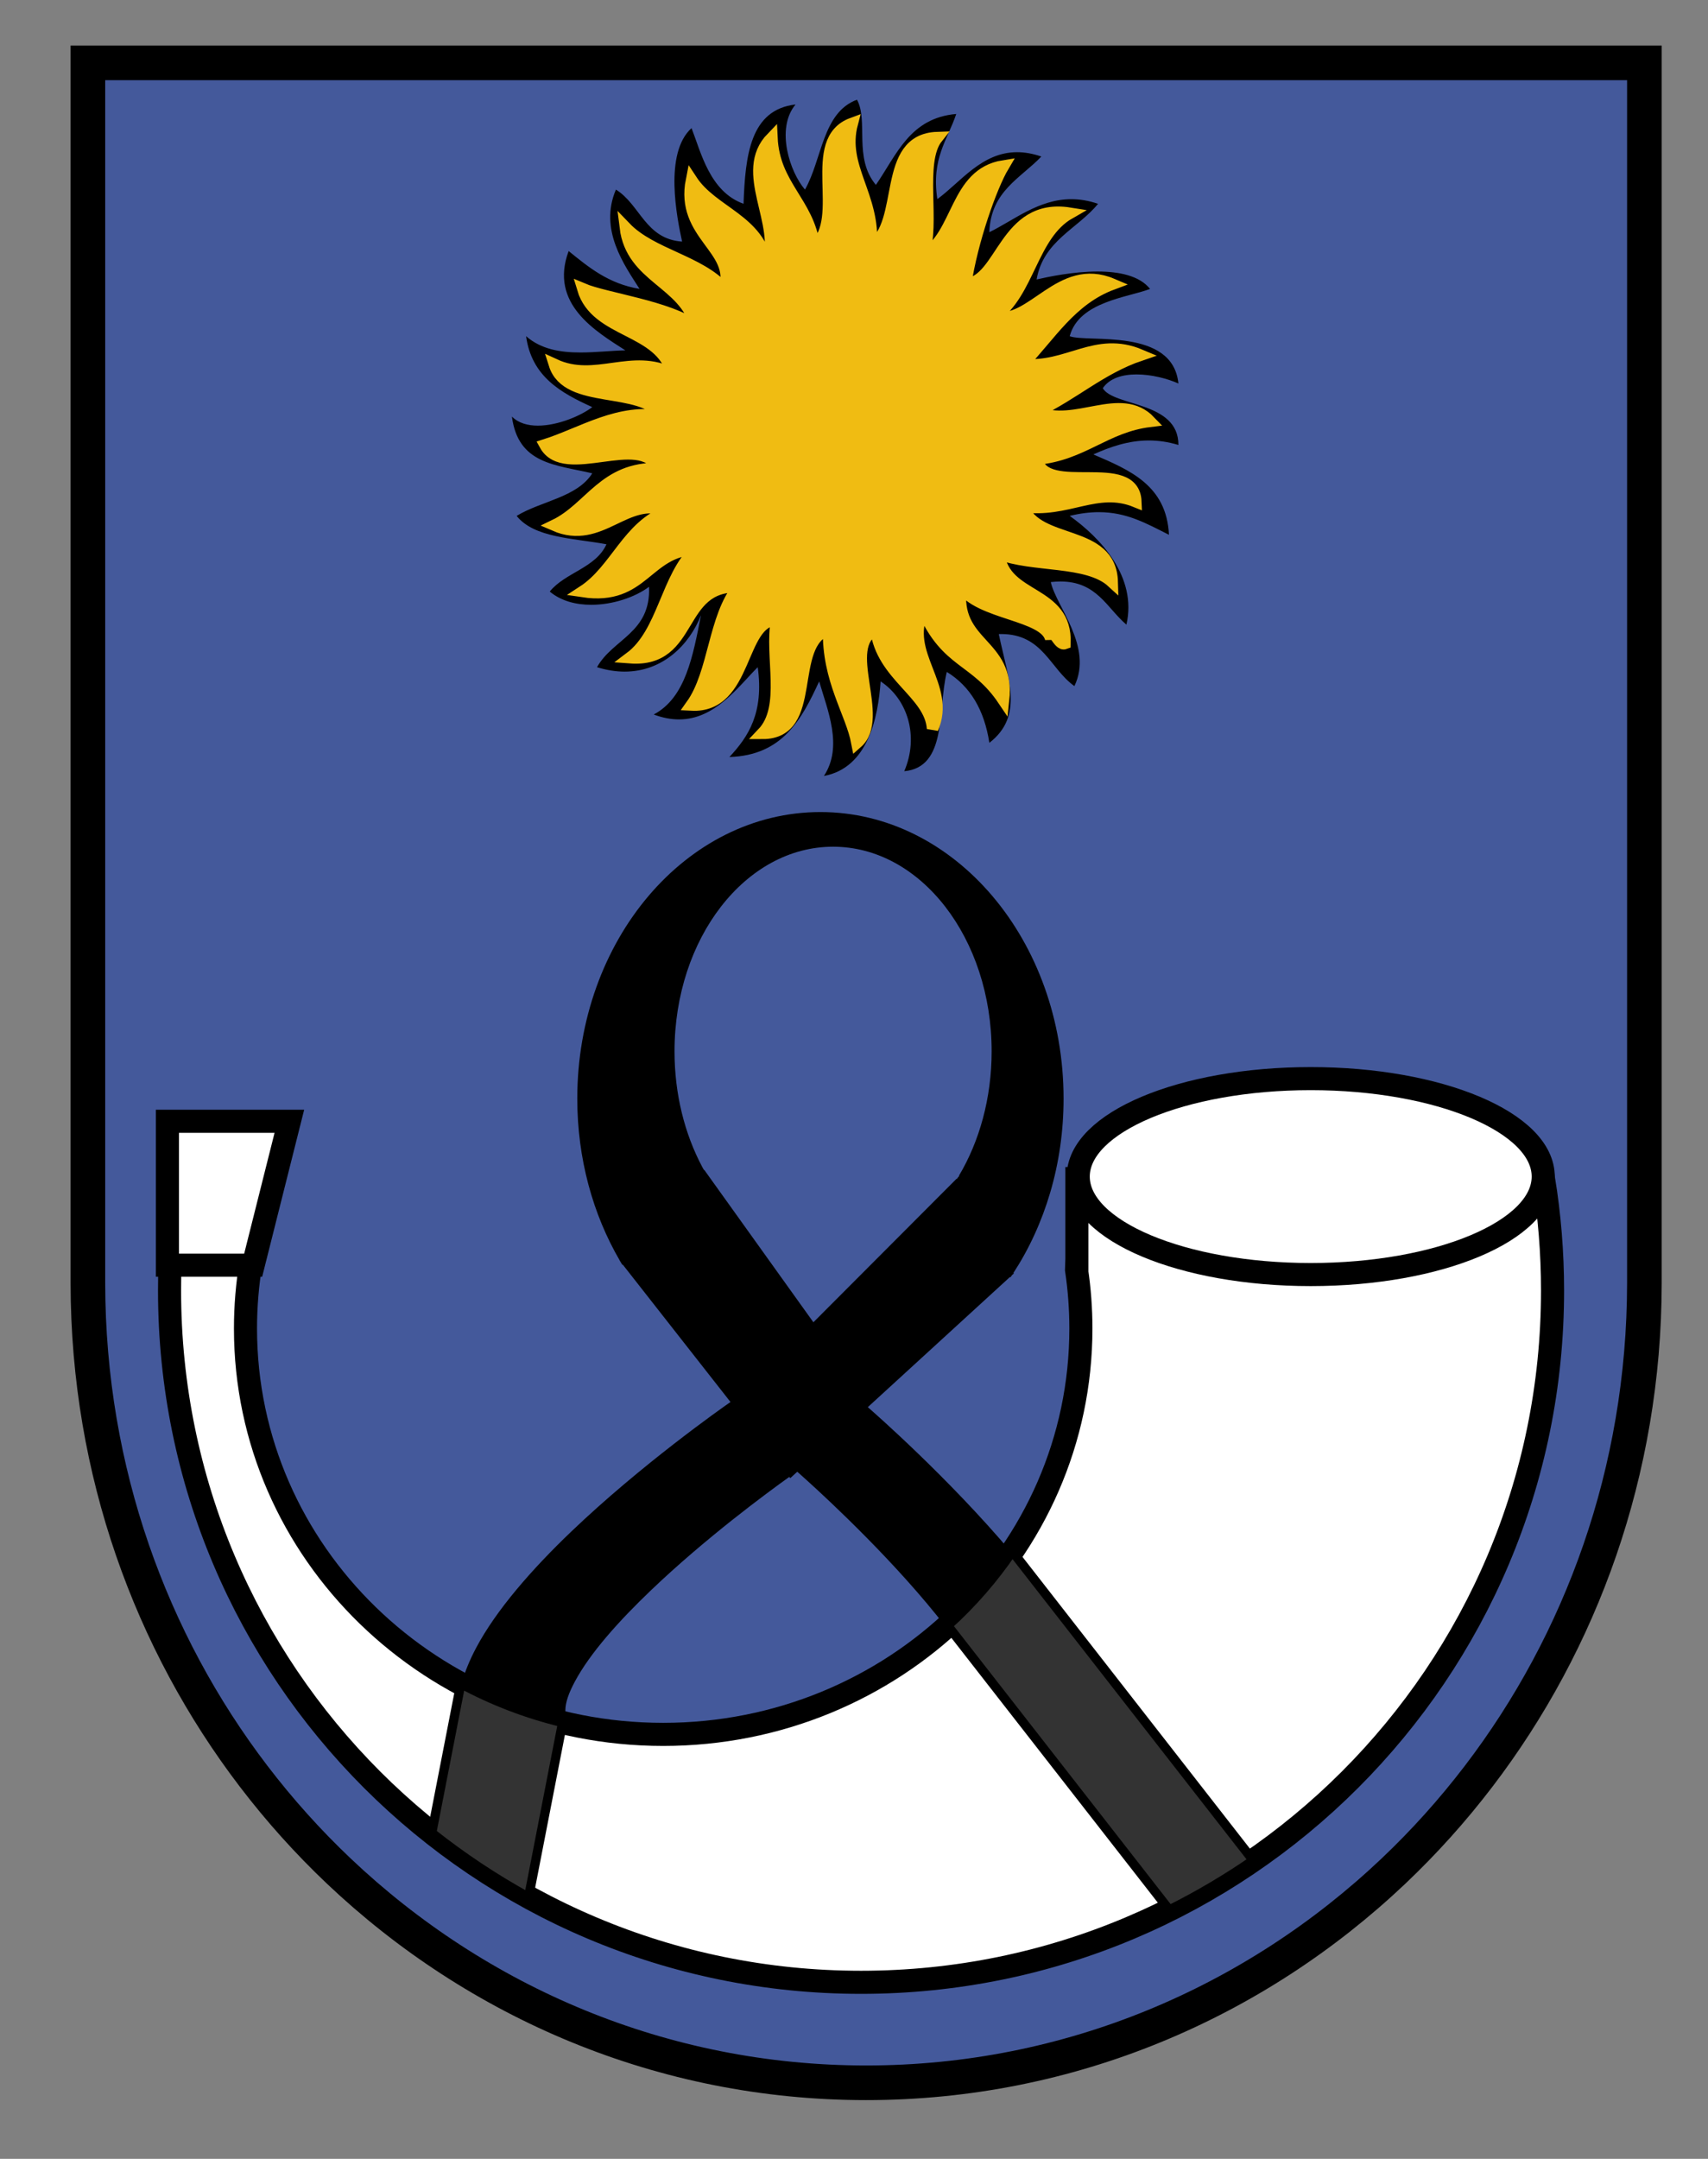
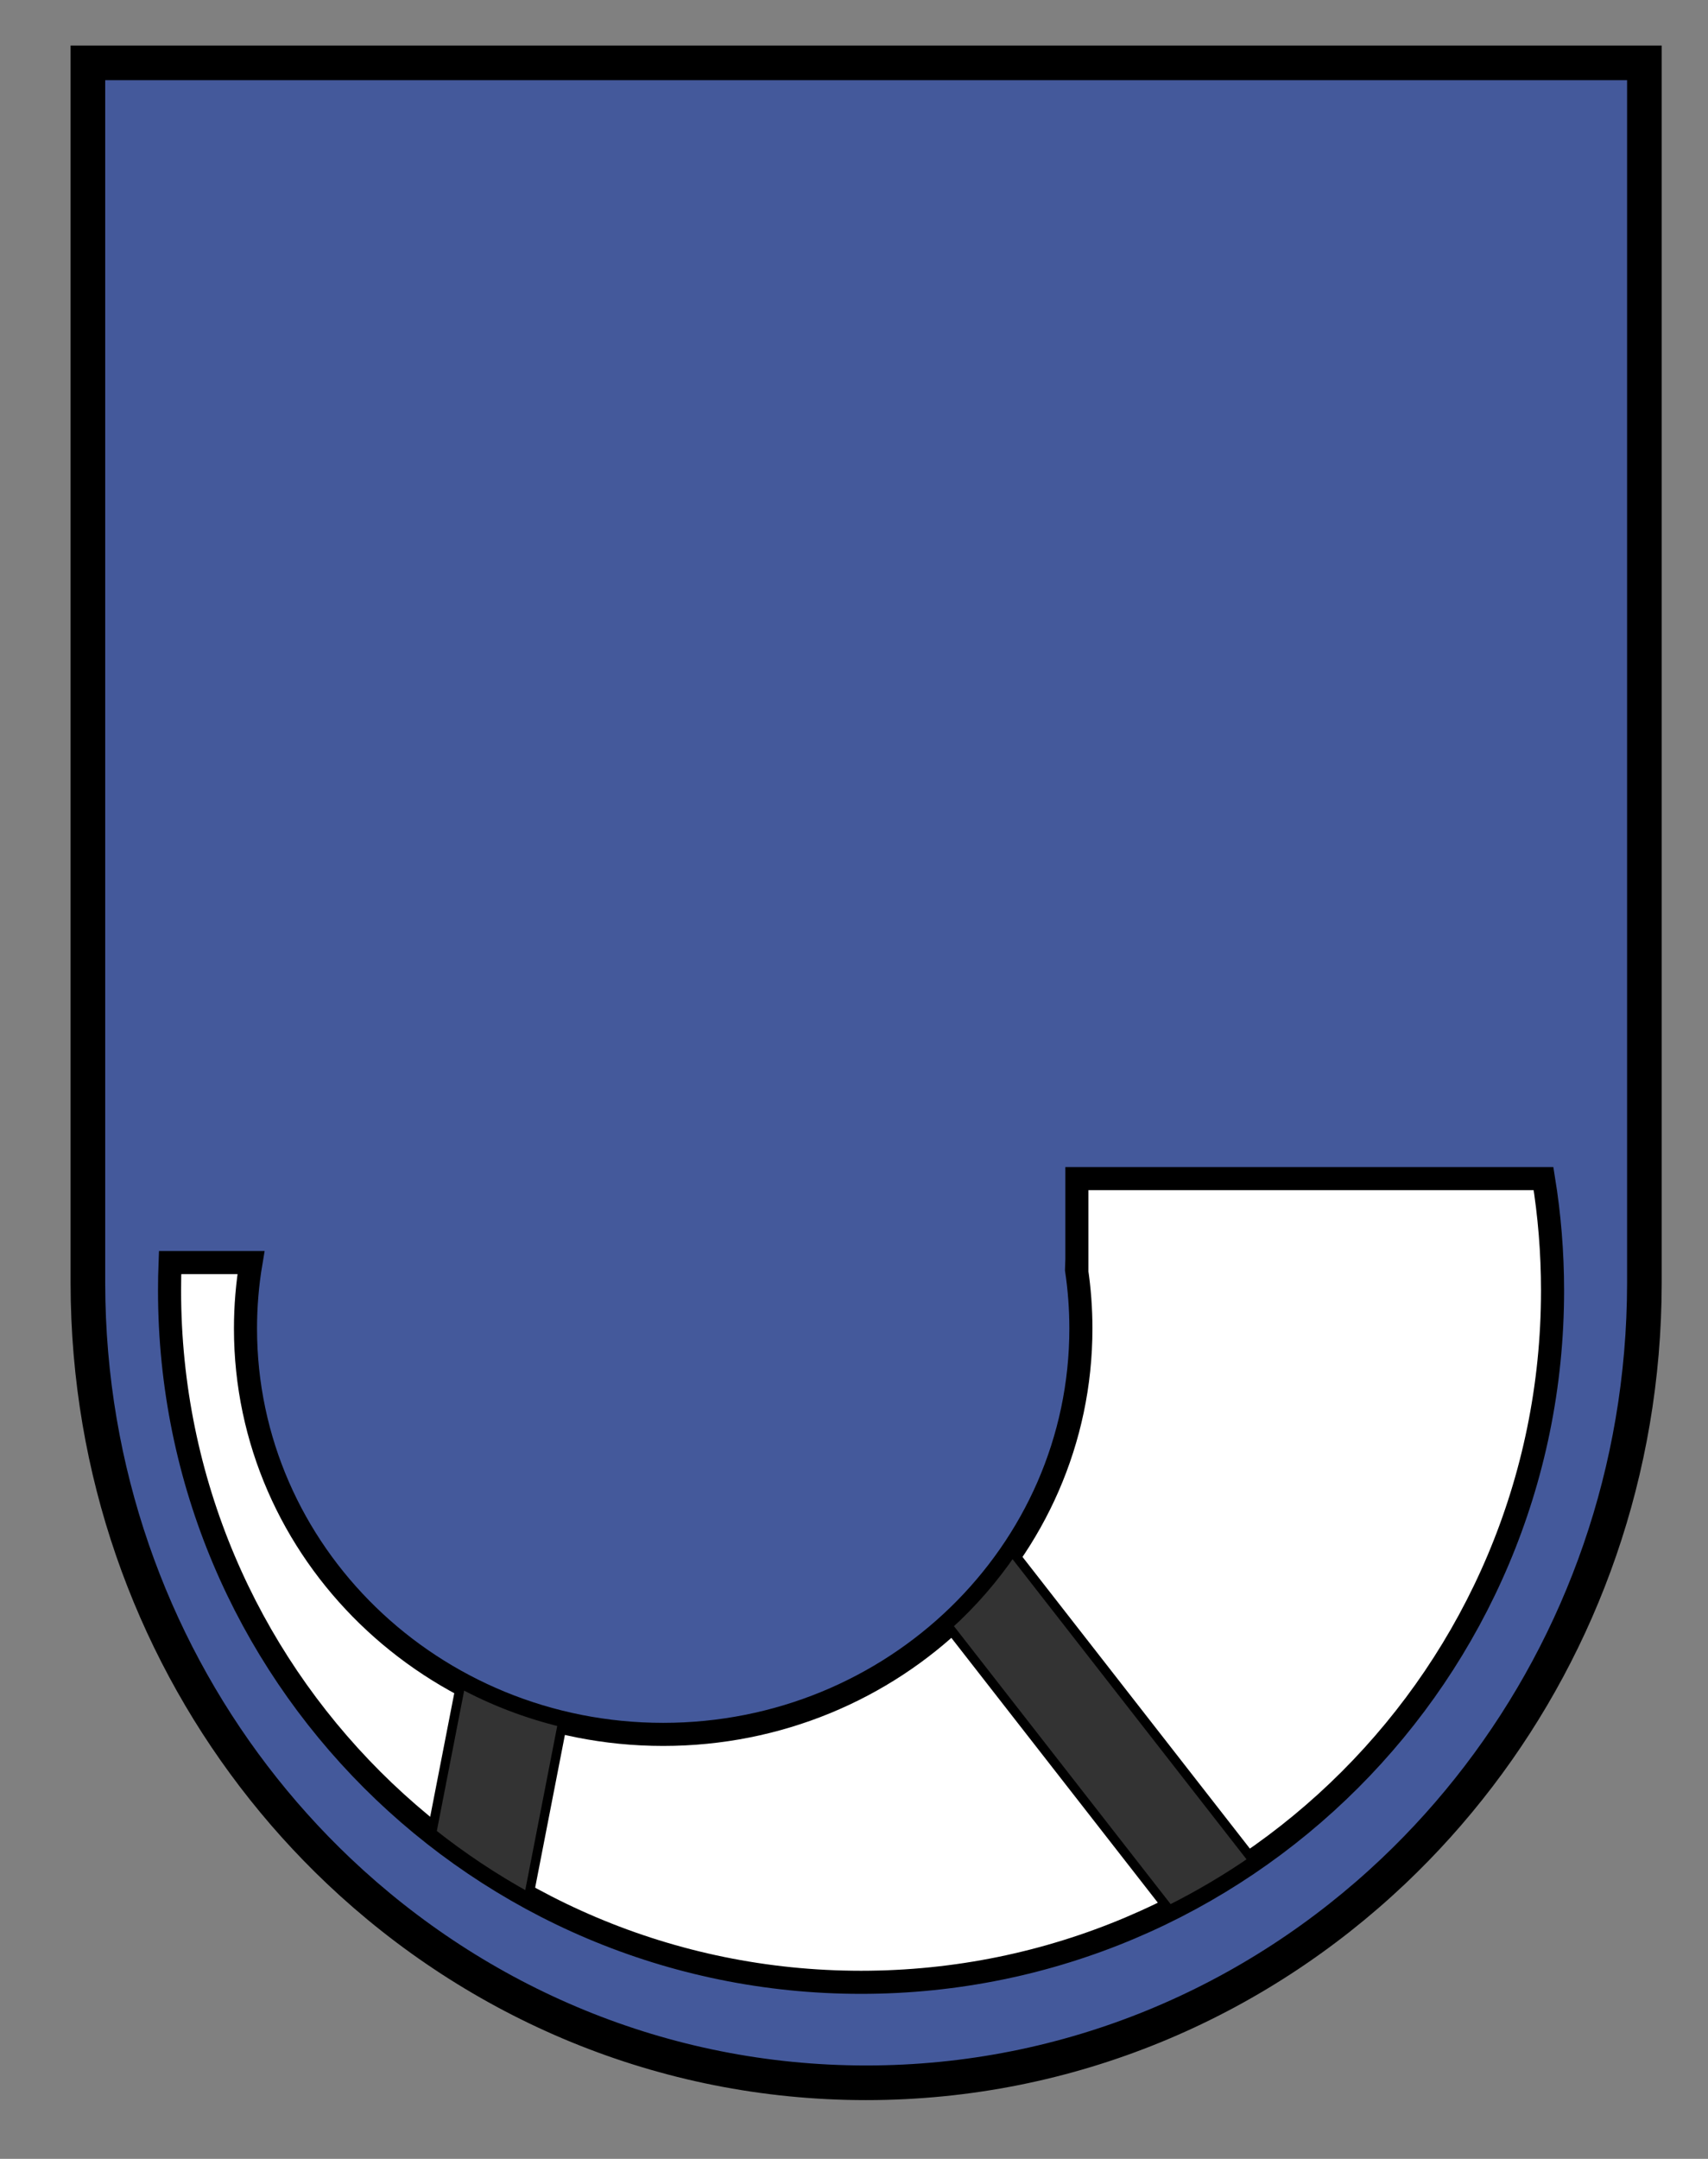
<svg xmlns="http://www.w3.org/2000/svg" version="1.1" width="74" height="93.5" viewBox="0.068 0.98 74 93.5" overflow="visible" enable-background="new 0.068 0.98 74 93.5" xml:space="preserve">
  <rect x="0.068" y="0.98" width="74" height="93.5" fill="#808080" stroke="none" />
  <path id="Sky" fill="#44599B" stroke="#000000" stroke-width="1.5" d="M3.876,3.703c0,0,0,0,0,52.82l0,0c0,0.012,0,0.023,0,0.035  c0.002,2.043,0.176,4.045,0.507,5.99l0,0c1.303,7.641,5.04,14.42,10.358,19.463l0,0c6.008,5.695,14.035,9.175,22.853,9.175l0,0l0,0  l0,0c8.817,0,16.844-3.479,22.853-9.175l0,0c5.318-5.043,9.055-11.822,10.357-19.463l0,0c0.332-1.945,0.506-3.947,0.508-5.99  c0-0.012,0-0.023,0-0.035l0,0c0-52.82,0-52.82,0-52.82H3.876z" />
  <g id="horn">
-     <path id="horn-body" fill="#FFFFFF" stroke="#000000" d="M46.725,52.025c0,1.098,0,2.241,0,3.432l0,0c0,0.002,0,0.002,0,0.003   s0,0.003,0,0.005l0,0c0,0.065,0,0.131,0,0.197c-0.002,0-0.002,0-0.002,0c-0.003,0.105-0.007,0.211-0.013,0.315l0,0   c0.124,0.83,0.188,1.679,0.188,2.542c0,9.707-8.102,17.578-18.097,17.578c-9.994,0-18.097-7.871-18.097-17.578   c0-0.973,0.081-1.928,0.238-2.857c-3.505,0-3.505,0-3.505,0c-0.016,0.402-0.023,0.807-0.023,1.213   c0,16.545,13.413,29.959,29.959,29.959s29.96-13.414,29.96-29.959c0-1.651-0.134-3.271-0.391-4.85H46.725z" />
-     <ellipse id="horn-opening" fill="#FFFFFF" stroke="#000000" cx="56.856" cy="51.938" rx="10.073" ry="4.243" />
-     <path id="horn-mouth-piece" fill="#FFFFFF" stroke="#000000" d="M7.322,49.542c0,6.234,0,6.234,0,6.234c3.715,0,3.715,0,3.715,0   c1.568-6.234,1.568-6.234,1.568-6.234H7.322z" />
-     <path id="ribbon" d="M36.162,37.651c3.794,0,6.869,3.967,6.869,8.861c0,2.031-0.529,3.903-1.421,5.397c0,0,0,0,0.023,0   c0,0,0,0-0.061,0.062c-0.013,0.021-0.024,0.04-0.037,0.062c-0.023-0.001-0.023-0.001-0.023-0.001s0,0-6.203,6.216   c0,0,0,0-4.727-6.598c-0.007-0.002-0.015-0.004-0.021-0.006l0,0c-0.018-0.032-0.036-0.065-0.054-0.099c0,0,0,0-0.02-0.028l0,0   c0,0,0,0,0.005,0.001c-0.758-1.425-1.2-3.148-1.2-5.006C29.293,41.619,32.368,37.651,36.162,37.651L36.162,37.651L36.162,37.651z    M35.613,36.15c-5.818,0-10.534,5.557-10.534,12.412c0,2.602,0.679,5.016,1.841,7.012c-0.008-0.001-0.008-0.001-0.008-0.001l0,0   c0.03,0.039,0.03,0.039,0.03,0.039c0.027,0.046,0.055,0.093,0.082,0.139l0,0c0.012,0.003,0.022,0.005,0.033,0.009   c2.106,2.685,3.601,4.59,4.66,5.941c-0.416,0.289-3.889,2.734-6.903,5.616c-1.7,1.626-3.244,3.388-4.116,5.03   c-0.281,0.529-0.497,1.054-0.638,1.566l0,0c1.373,0.737,2.855,1.307,4.418,1.678l0,0c0.226-0.176,0.226-0.176,0.226-0.176   c-0.127-0.117-0.141-0.224-0.141-0.365c0.002-0.346,0.154-0.758,0.401-1.222c0.668-1.259,1.939-2.665,3.309-3.974   c2.358-2.254,5.032-4.223,5.991-4.908C34.305,65,34.305,65,34.305,65c0.103-0.094,0.204-0.188,0.305-0.279   c0.646,0.57,3.333,2.988,5.613,5.701c0.286,0.34,0.566,0.686,0.834,1.031l0,0c1.073-0.961,2.027-2.045,2.837-3.23l0,0   c-2.727-3.233-5.951-6.059-6.228-6.299c6.152-5.631,6.152-5.631,6.152-5.631c0.036,0,0.036,0,0.036,0   c0.019-0.027,0.038-0.057,0.057-0.084c0.094-0.086,0.094-0.086,0.094-0.086c-0.036-0.002-0.036-0.002-0.036-0.002   c1.366-2.093,2.179-4.714,2.179-7.559C46.148,41.707,41.431,36.15,35.613,36.15z" />
+     <path id="horn-body" fill="#FFFFFF" stroke="#000000" d="M46.725,52.025c0,1.098,0,2.241,0,3.432l0,0c0,0.002,0,0.002,0,0.003   s0,0.003,0,0.005c0,0.065,0,0.131,0,0.197c-0.002,0-0.002,0-0.002,0c-0.003,0.105-0.007,0.211-0.013,0.315l0,0   c0.124,0.83,0.188,1.679,0.188,2.542c0,9.707-8.102,17.578-18.097,17.578c-9.994,0-18.097-7.871-18.097-17.578   c0-0.973,0.081-1.928,0.238-2.857c-3.505,0-3.505,0-3.505,0c-0.016,0.402-0.023,0.807-0.023,1.213   c0,16.545,13.413,29.959,29.959,29.959s29.96-13.414,29.96-29.959c0-1.651-0.134-3.271-0.391-4.85H46.725z" />
  </g>
  <g id="Sun">
-     <path d="M37.128,6.323c-0.507,1.894,0.991,3.129,0.819,5.325c1.536-0.989,0.422-4.629,2.867-4.71l0,0   c-0.847,1.064-0.085,3.738-0.614,5.12c1.559-0.898,1.36-3.554,3.481-3.891l0,0c-0.535,0.9-1.368,3.272-1.639,5.12   c1.486-0.115,1.646-3.113,4.005-3.113c0.156,0,0.323,0.013,0.501,0.042c-1.653,0.942-1.743,3.447-3.277,4.505   c0.104,0.023,0.205,0.034,0.305,0.034c1.258,0,2.304-1.673,3.862-1.673c0.298,0,0.613,0.061,0.953,0.206   c-1.792,0.667-2.687,2.229-3.892,3.481c0.127,0.013,0.251,0.018,0.373,0.018c1.33,0,2.32-0.686,3.514-0.686   c0.384,0,0.789,0.071,1.233,0.258c-1.733,0.588-2.921,1.722-4.506,2.458c0.331,0.144,0.673,0.195,1.018,0.195   c0.866,0,1.753-0.325,2.547-0.325c0.496,0,0.956,0.127,1.352,0.54c-1.948,0.237-2.908,1.461-4.916,1.638   c0.362,1.687,4.221-0.124,4.302,1.843c-0.394-0.16-0.765-0.22-1.126-0.22c-1.021,0-1.97,0.472-3.153,0.472   c-0.205,0-0.417-0.014-0.637-0.047l0,0c0.668,1.722,3.828,0.951,3.892,3.276c-1.067-0.98-3.456-0.641-4.916-1.229l0,0   c0.25,2.002,2.963,1.543,2.867,3.891c-0.017,0.006-0.033,0.009-0.05,0.009c-0.063,0-0.123-0.043-0.178-0.103l0,0   c-0.015-0.032-0.034-0.063-0.06-0.094l0,0c-0.029-0.052-0.08-0.111-0.148-0.173l0,0c-0.014-0.015-0.026-0.026-0.039-0.035l0,0   c-0.181-0.154-0.459-0.327-0.788-0.478c-0.16-0.074-0.317-0.136-0.463-0.184l0,0c-0.973-0.366-2.294-0.641-2.779-1.401l0,0   c-0.326,2.58,2.126,2.38,1.844,4.916c-1.222-1.823-2.461-1.564-3.481-3.891l0,0c-0.886,1.896,1.216,3.257,0.409,5.12   c-0.105-1.54-2.212-2.282-2.457-4.301l0,0c-1.573,0.739,0.43,3.819-0.819,4.915c-0.25-1.323-1.279-2.717-1.229-4.915l0,0   c-1.834,0.624-0.408,4.505-2.865,4.505c-0.001,0-0.001,0-0.002,0c1.089-1.142,0.319-3.318,0.614-4.915l0,0   c-1.595,0.019-1.251,3.689-3.569,3.689c-0.038,0-0.077-0.001-0.117-0.003c0.996-1.393,0.959-3.82,2.048-5.12   c-0.046-0.002-0.091-0.003-0.135-0.003c-2.471,0-1.858,3.084-4.33,3.084c-0.078,0-0.16-0.003-0.245-0.009   c1.444-1.082,1.563-3.49,2.867-4.71l0,0c-1.995,0.069-2.236,1.892-4.301,1.892c-0.188,0-0.393-0.015-0.614-0.048   c1.448-0.941,1.8-2.843,3.687-3.481c-0.4-0.108-0.649-0.153-0.888-0.153c-1.116,0-2.003,0.977-3.203,0.977   c-0.298,0-0.615-0.06-0.96-0.21c1.544-0.743,2.116-2.458,4.403-2.458c0.034,0,0.068,0,0.103,0.001   c-0.247-0.5-0.733-0.638-1.313-0.638c-0.718,0-1.577,0.213-2.298,0.213c-0.566,0-1.046-0.131-1.305-0.599   c1.396-0.445,2.771-1.304,4.334-1.304c0.257,0,0.518,0.023,0.785,0.075c-0.936-1.385-4.152-0.488-4.71-2.253l0,0   c0.464,0.215,0.914,0.284,1.357,0.284c0.781,0,1.54-0.213,2.313-0.213c0.475,0,0.955,0.081,1.449,0.339   c-0.518-2.009-3.31-1.742-3.892-3.687l0,0c0.979,0.416,3.726,0.759,4.915,1.639c-0.512-1.945-2.804-2.11-3.071-4.301l0,0   c1.138,1.183,3.205,1.437,4.301,2.662c0.52-1.751-1.908-2.322-1.434-4.71l0,0c0.918,1.402,2.933,1.709,3.276,3.687   c0.688-1.812-1.264-4.018,0.205-5.53l0,0c0.096,2.089,1.58,2.788,1.843,4.71c1.43-1.205-0.389-4.577,1.639-5.325H37.128z    M37.197,5.299c-1.498,0.55-1.51,2.587-2.253,3.892c-0.652-0.75-1.281-2.637-0.409-3.686l0,0c-1.959,0.226-2.177,2.193-2.253,4.3   c-1.463-0.518-1.852-2.251-2.253-3.276c-1.201,1.087-0.634,3.878-0.409,4.915c-1.595-0.113-1.813-1.601-2.867-2.253l0,0   c-0.746,1.743,0.374,3.281,1.023,4.301c-1.348-0.223-2.204-0.937-3.071-1.639l0,0c-0.853,2.289,1.169,3.472,2.457,4.301   c-0.596,0.011-1.274,0.092-1.948,0.092c-0.854,0-1.7-0.131-2.353-0.706l0,0c0.236,1.745,1.505,2.455,2.867,3.072   c-0.476,0.366-1.486,0.803-2.358,0.803c-0.437,0-0.84-0.11-1.123-0.393l0,0c0.269,2.069,1.895,2.083,3.481,2.458   c-0.662,1.044-2.216,1.197-3.276,1.843c0.754,0.953,2.449,0.964,3.891,1.229c-0.469,1.033-1.785,1.218-2.457,2.048   c0.484,0.407,1.131,0.574,1.797,0.574c0.929,0,1.894-0.325,2.504-0.779l0,0c0.086,1.998-1.569,2.253-2.253,3.481   c0.423,0.132,0.822,0.192,1.197,0.192c1.642,0,2.8-1.151,3.308-2.444l0,0c-0.351,1.765-0.664,3.568-2.048,4.301   c0.396,0.149,0.759,0.213,1.095,0.213c1.571,0,2.557-1.412,3.411-2.262l0,0c0.271,1.978-0.404,3.009-1.229,3.891   c2.315-0.073,3.136-1.642,3.891-3.276c0.357,1.237,1.047,2.818,0.205,4.096c1.909-0.354,2.348-2.529,2.457-4.096   c1.168,0.771,1.673,2.37,1.024,3.891c1.871-0.178,1.44-2.656,1.843-4.301l0,0c1.017,0.621,1.626,1.65,1.844,3.071   c1.508-1.169,0.815-2.769,0.409-4.71c0.035-0.001,0.07-0.002,0.104-0.002c1.81,0,2.112,1.505,3.172,2.254   c0.823-1.713-0.797-3.454-1.023-4.505c0.149-0.017,0.289-0.025,0.422-0.025c1.574,0,2.003,1.146,2.854,1.869   c0.476-2.07-1.13-3.766-2.457-4.71c0.466-0.113,0.882-0.162,1.263-0.162c1.2,0,2.054,0.485,3.038,0.981   c-0.105-2.147-1.702-2.803-3.276-3.481c0.726-0.327,1.517-0.604,2.404-0.604c0.405,0,0.832,0.058,1.281,0.194   c0.006-1.906-2.809-1.656-3.277-2.458c0.298-0.438,0.858-0.597,1.464-0.597c0.642,0,1.334,0.179,1.813,0.393   c-0.245-2.434-3.923-1.754-4.71-2.048c0.401-1.506,2.536-1.679,3.481-2.048c-0.459-0.58-1.357-0.754-2.277-0.754   c-1.063,0-2.157,0.234-2.638,0.345c0.295-1.685,1.773-2.187,2.662-3.277c-0.411-0.141-0.795-0.201-1.157-0.201   c-1.419,0-2.5,0.919-3.553,1.43c0.063-1.781,1.354-2.333,2.253-3.277c-0.382-0.131-0.729-0.188-1.051-0.188   c-1.536,0-2.454,1.306-3.455,2.032c-0.268-1.77,0.443-2.561,0.819-3.687l0,0c-2.014,0.171-2.588,1.781-3.481,3.072   C37.039,7.825,37.702,6.211,37.197,5.299z" />
-     <path fill="#F0BC12" stroke="#F0BC12" stroke-width="0.5" d="M41.702,26.392c-0.326,2.58,2.126,2.38,1.844,4.916   c-1.222-1.823-2.461-1.564-3.481-3.891c-0.886,1.896,1.215,3.256,0.409,5.12c-0.105-1.539-2.212-2.282-2.457-4.301   c-1.573,0.739,0.429,3.819-0.819,4.915c-0.251-1.322-1.279-2.716-1.229-4.915c-1.834,0.624-0.408,4.508-2.867,4.505   c1.089-1.142,0.319-3.318,0.614-4.915c-1.621,0.02-1.239,3.812-3.687,3.687c0.995-1.393,0.959-3.82,2.048-5.12   c-2.711-0.117-1.904,3.284-4.71,3.072c1.443-1.082,1.563-3.489,2.867-4.71c-2.177,0.076-2.266,2.24-4.915,1.843   c1.448-0.941,1.936-2.844,3.687-3.481c-1.813-0.74-2.883,1.498-4.915,0.614c1.565-0.754,2.132-2.509,4.505-2.458   c-0.792-1.606-4.061,0.52-4.915-1.024c1.625-0.518,3.222-1.597,5.12-1.229c-0.936-1.385-4.153-0.488-4.71-2.253   c1.783,0.827,3.363-0.51,5.119,0.41c-0.517-2.009-3.31-1.742-3.891-3.686c0.979,0.415,3.726,0.759,4.915,1.638   c-0.512-1.945-2.804-2.11-3.072-4.301c1.139,1.183,3.206,1.437,4.301,2.663c0.52-1.751-1.908-2.322-1.434-4.71   c0.919,1.402,2.934,1.709,3.276,3.687c0.688-1.812-1.263-4.018,0.205-5.529c0.096,2.088,1.581,2.788,1.843,4.71   c1.43-1.205-0.39-4.577,1.639-5.325c-0.506,1.894,0.991,3.129,0.819,5.325c1.536-0.989,0.422-4.629,2.867-4.71   c-0.848,1.064-0.086,3.737-0.614,5.12c1.559-0.898,1.361-3.554,3.481-3.891c-0.535,0.9-1.368,3.273-1.639,5.12   c1.585-0.123,1.661-3.525,4.506-3.072c-1.652,0.942-1.743,3.447-3.277,4.505c1.646,0.366,2.855-2.397,5.12-1.434   c-1.791,0.667-2.687,2.229-3.892,3.481c1.974,0.193,3.169-1.234,5.119-0.409c-1.732,0.588-2.92,1.721-4.505,2.457   c1.684,0.732,3.635-0.925,4.915,0.41c-1.947,0.237-2.907,1.461-4.915,1.638c0.361,1.687,4.221-0.125,4.301,1.843   c-1.694-0.69-2.969,0.497-4.915,0.205c0.668,1.721,3.828,0.951,3.892,3.276c-1.067-0.98-3.455-0.641-4.916-1.229   c0.25,2.002,2.962,1.543,2.867,3.891c-0.295,0.109-0.499-0.798-0.614-0.205C45.343,27.581,42.471,27.597,41.702,26.392z" />
-   </g>
+     </g>
  <path fill="#333333" stroke="#000000" stroke-width="0.4" d="M20.033,73.9c-0.622,3.193-1.014,5.201-1.259,6.462l0,0  c1.313,1.042,2.717,1.976,4.195,2.788l0,0c0.885-4.543,1.289-6.619,1.474-7.566l0,0c-1.558-0.375-3.037-0.945-4.406-1.683l0,0  C20.033,73.9,20.033,73.9,20.033,73.9z M43.928,68.171L43.928,68.171c-0.8,1.18-1.74,2.26-2.8,3.217l0,0  c6.558,8.409,8.82,11.311,9.601,12.311l0,0c1.266-0.631,2.479-1.349,3.635-2.146l0,0C46.419,71.365,44.427,68.812,43.928,68.171z" />
</svg>